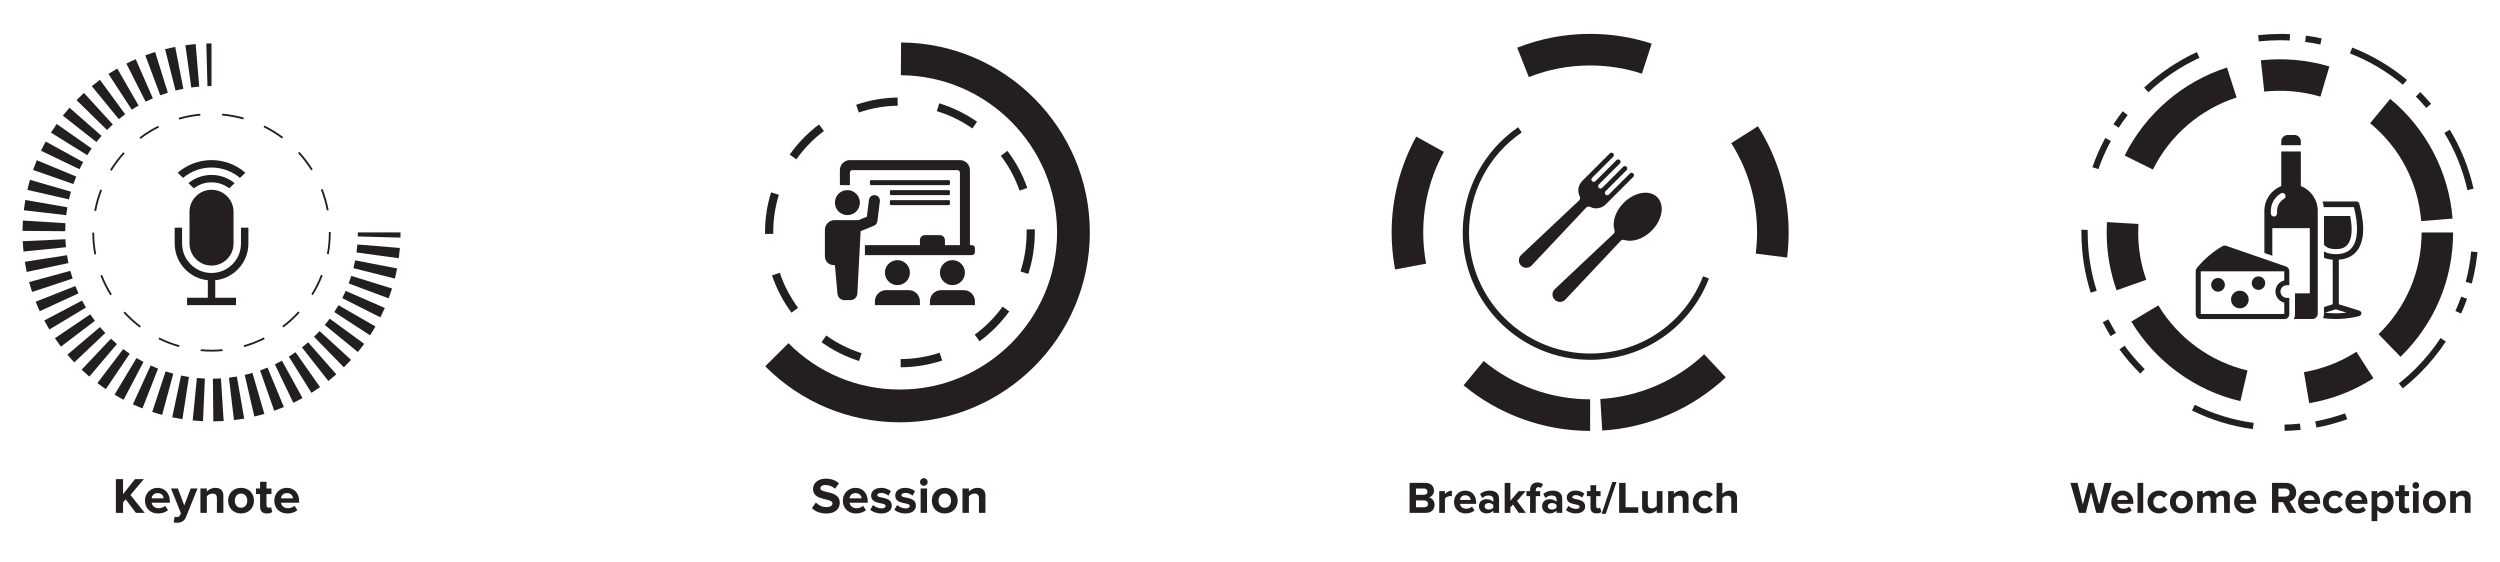
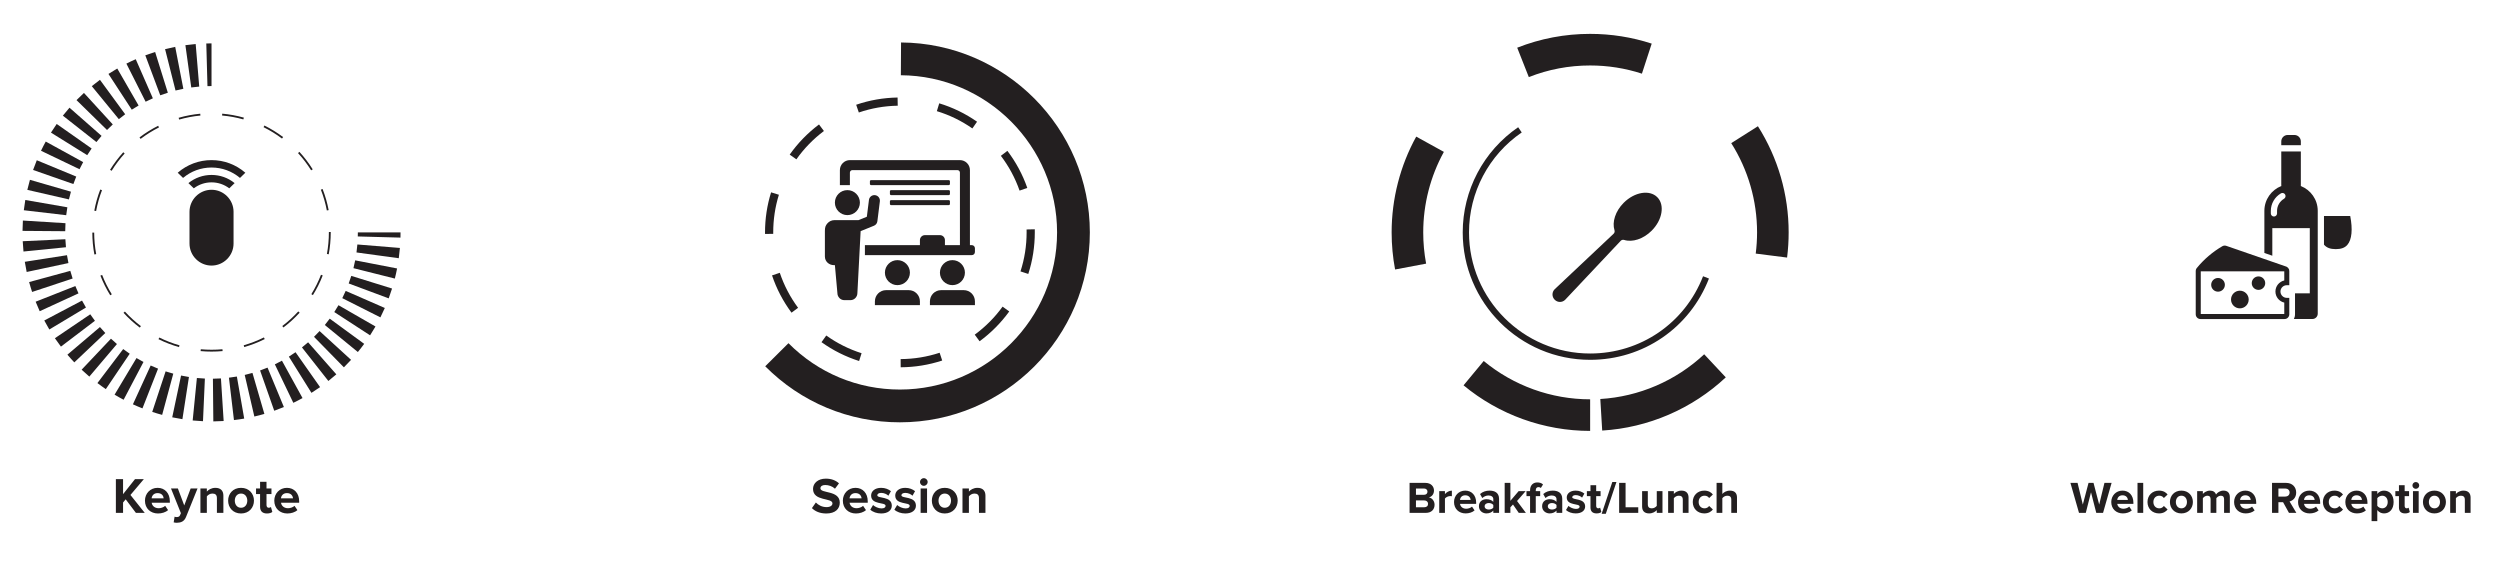
<svg xmlns="http://www.w3.org/2000/svg" version="1.1" id="Layer_1" x="0px" y="0px" width="890px" height="200px" viewBox="0 0 890 200" enable-background="new 0 0 890 200" xml:space="preserve">
  <g>
    <g>
      <g id="glass_1_">
-         <path fill="#231F20" d="M839.918,110.592l-7.297-2.27V92.451c2.652-0.201,4.74-1.155,6.207-2.839     c2.814-3.229,3.22-9.017,1.172-16.739l-0.008-0.029c-0.026-0.101-0.053-0.2-0.064-0.249c-0.074-0.498-0.535-0.871-1.078-0.871     h-12.002c0.196,0.658,0.336,1.333,0.413,2.021h10.729c1.739,6.79,1.438,11.968-0.853,14.595c-1.25,1.435-3.084,2.133-5.604,2.133     c-1.702,0-3.09-0.32-4.197-0.97v2.269c0.928,0.364,1.967,0.592,3.11,0.679v15.872l-3.11,0.967v2.376     c0,0.564-0.116,1.105-0.323,1.598c1.29,0.17,2.833,0.303,4.521,0.303c4.569,0,7.987-0.943,8.362-1.051     c0.45-0.132,0.758-0.515,0.762-0.953C840.665,111.121,840.367,110.732,839.918,110.592z M831.534,111.545     c-1.263,0-2.552-0.078-3.843-0.236l3.843-1.194l3.841,1.194C834.084,111.467,832.797,111.545,831.534,111.545z" />
        <path fill="#231F20" d="M836.679,76.896h-9.343v5.408v4.778c0.023,0.029,0.049,0.061,0.073,0.09     c0.901,1.035,2.213,1.518,4.124,1.518c1.913,0,3.223-0.482,4.125-1.518C837.258,85.337,837.607,81.657,836.679,76.896z" />
      </g>
      <g>
        <path fill="#231F20" d="M819.1,50.348c0-1.268-1.026-2.296-2.296-2.296h-2.374c-1.269,0-2.298,1.028-2.298,2.296v1.345h6.968     V50.348z" />
      </g>
      <path fill="#231F20" d="M819.08,66.225c0.012-0.097,0.02-0.195,0.02-0.295V53.912h-6.968V65.93c0,0.1,0.009,0.198,0.021,0.295    c-3.534,1.384-6.037,4.821-6.037,8.846v6.028v8.96l2.829,0.979v-9.142v-0.683h13.342v23.212h-5.262v7.466    c0,0.602-0.148,1.17-0.402,1.674h6.594c1.049,0,1.899-0.851,1.899-1.899V96.246V82.305v-7.233    C825.116,71.046,822.613,67.609,819.08,66.225z M813.107,70.766c-1.527,0.895-2.476,2.543-2.476,4.305v0.904    c0,0.613-0.497,1.11-1.108,1.11c-0.613,0-1.109-0.497-1.109-1.11v-0.904c0-2.545,1.368-4.929,3.572-6.22    c0.176-0.103,0.369-0.152,0.559-0.152c0.381,0,0.752,0.197,0.959,0.549C813.812,69.777,813.635,70.457,813.107,70.766z" />
      <g id="CHEESE_1_">
        <path fill="#231F20" d="M814.916,95.986c-0.001-0.002-0.002-0.004-0.002-0.005c-0.016-0.051-0.035-0.102-0.055-0.151h-0.002     c-0.146-0.347-0.405-0.641-0.748-0.825c-0.004-0.003-0.011-0.006-0.017-0.008c-0.039-0.021-0.079-0.041-0.12-0.058     c-0.019-0.009-0.035-0.015-0.056-0.022c-0.021-0.008-0.041-0.018-0.063-0.025l-21.302-7.373     c-0.461-0.159-0.981-0.108-1.401,0.137c-3.477,2.028-6.533,4.64-9.088,7.762c-0.031,0.038-0.06,0.078-0.086,0.118     c-0.007,0.008-0.013,0.017-0.019,0.025c-0.021,0.031-0.04,0.063-0.06,0.097c-0.008,0.015-0.016,0.03-0.022,0.044     c-0.016,0.028-0.029,0.057-0.043,0.086c-0.017,0.036-0.031,0.074-0.045,0.113c-0.006,0.014-0.013,0.03-0.019,0.045     c-0.01,0.031-0.02,0.062-0.027,0.092c-0.003,0.011-0.005,0.021-0.008,0.032c-0.025,0.1-0.043,0.203-0.05,0.309     c-0.001,0.014-0.001,0.029-0.001,0.043c-0.002,0.022-0.004,0.042-0.004,0.064v15.405c0,0.932,0.758,1.688,1.688,1.688h29.933     c0.932,0,1.688-0.757,1.688-1.688v-5.854h-0.896c-1.241,0-2.251-1.01-2.251-2.252c0-1.24,1.01-2.251,2.251-2.251h0.896v-5.049     c0-0.002,0-0.004,0-0.007C814.991,96.309,814.964,96.143,814.916,95.986z M813.201,99.844c-1.801,0.409-3.147,2.021-3.147,3.941     c0,1.922,1.348,3.535,3.147,3.941v4.061h-29.729V98.174v-1.586h29.729v1.586V99.844z" />
        <circle fill="#231F20" cx="789.618" cy="101.397" r="2.439" />
        <circle fill="#231F20" cx="797.391" cy="106.629" r="3.146" />
        <circle fill="#231F20" cx="804.02" cy="100.8" r="2.398" />
      </g>
    </g>
    <g>
-       <path fill="#231F20" d="M822.079,143.537l-1.885-11.066c6.683-1.135,12.973-3.572,18.683-7.242l6.069,9.435    C837.956,139.16,830.265,142.145,822.079,143.537z M797.578,142.809c-16.094-3.752-30.252-14.074-38.832-28.317l9.621-5.785    c7.024,11.664,18.595,20.11,31.753,23.181L797.578,142.809z M854.588,127.014l-7.822-8.053    c9.883-9.588,15.318-22.446,15.318-36.203h11.221C873.305,99.573,866.652,115.291,854.588,127.014z M753.498,103.346    c-2.332-6.601-3.518-13.526-3.518-20.587c0-1.238,0.032-2.465,0.108-3.687l11.199,0.657c-0.054,1.002-0.088,2.011-0.088,3.029    c0,5.779,0.965,11.444,2.883,16.842L753.498,103.346z M861.941,78.704c-1.097-13.695-7.551-26.071-18.179-34.849l7.145-8.656    c12.811,10.579,20.905,26.111,22.21,42.617L861.941,78.704z M766.439,60.362l-10.06-4.986    c7.386-14.868,20.665-26.297,36.433-31.348l3.418,10.683C783.335,38.847,772.477,48.193,766.439,60.362z M826.066,34.404    c-6.433-1.917-13.356-2.509-19.996-1.791l-1.205-11.154c8.064-0.866,16.545-0.148,24.401,2.197L826.066,34.404z" />
-       <path fill="#231F20" d="M813.334,153.404l-0.043-2.246c1.809-0.039,3.661-0.16,5.492-0.35l0.238,2.233    C817.127,153.24,815.211,153.359,813.334,153.404z M802.006,152.77c-7.539-1.03-14.826-3.26-21.65-6.625l0.984-2.016    c6.618,3.26,13.664,5.418,20.973,6.416L802.006,152.77z M824.643,152.221l-0.416-2.201c3.595-0.67,7.166-1.633,10.617-2.877    l0.769,2.115C832.039,150.539,828.347,151.537,824.643,152.221z M855.4,138.262l-1.402-1.754c2.104-1.664,4.13-3.473,6.037-5.369    c3.287-3.291,6.256-6.918,8.809-10.787l1.875,1.238c-2.642,3.994-5.697,7.742-9.104,11.139    C859.65,134.684,857.559,136.547,855.4,138.262z M761.945,132.992l-0.229-0.221c-2.652-2.65-5.054-5.451-7.188-8.377l1.817-1.324    c2.07,2.832,4.394,5.549,6.902,8.068l0.272,0.264L761.945,132.992z M751.361,119.668c-0.986-1.617-1.918-3.289-2.771-4.959    l1.994-1.018c0.832,1.619,1.73,3.235,2.684,4.803L751.361,119.668z M876.164,111.637l-2.038-0.922    c0.723-1.621,1.413-3.342,2.048-5.105l2.104,0.757C877.632,108.184,876.92,109.959,876.164,111.637z M744.284,104.195    c-2.191-6.929-3.298-14.146-3.298-21.443c0-0.322,0-0.652,0.011-0.975l2.233,0.076c-0.011,0.302-0.011,0.597-0.011,0.898    c0,7.067,1.085,14.052,3.21,20.763L744.284,104.195z M879.967,100.93l-2.171-0.58c0.942-3.513,1.589-7.149,1.95-10.815l2.236,0.22    C881.609,93.541,880.931,97.298,879.967,100.93z M878.398,67.665c-1.621-7.21-4.384-14.047-8.195-20.331l1.929-1.161    c3.935,6.486,6.782,13.554,8.458,21L878.398,67.665z M747.021,60.236l-2.123-0.734c1.245-3.594,2.791-7.083,4.59-10.388    l1.972,1.074C749.718,53.382,748.229,56.762,747.021,60.236z M754.266,45.454l-1.885-1.227c1.063-1.638,2.148-3.15,3.298-4.635    l1.774,1.381C756.336,42.403,755.295,43.872,754.266,45.454z M863.76,38.409c-1.127-1.325-2.389-2.685-3.736-4.038l1.601-1.588    c1.381,1.396,2.685,2.805,3.846,4.18L863.76,38.409z M764.84,32.832l-1.535-1.632c5.566-5.221,11.892-9.479,18.771-12.656    l0.939,2.038C776.346,23.656,770.23,27.781,764.84,32.832z M855.433,30.168c-5.663-4.722-12.019-8.475-18.855-11.148l0.811-2.093    c7.077,2.761,13.631,6.641,19.492,11.521L855.433,30.168z M826.034,15.859c-1.785-0.384-3.604-0.701-5.412-0.937l0.284-2.225    c1.873,0.247,3.76,0.57,5.609,0.97L826.034,15.859z M804.143,14.742l-0.239-2.236c2.508-0.273,5.062-0.415,7.593-0.415    c1.215-0.088,2.497,0.033,3.757,0.093l-0.108,2.246c-1.217-0.065-2.574-0.114-3.647-0.094    C809.053,14.335,806.576,14.473,804.143,14.742z" />
-     </g>
+       </g>
  </g>
  <g>
    <g>
      <path fill="#231F20" d="M75.304,67.558L75.304,67.558c-4.312,0-7.841,3.528-7.841,7.841v11.307c0,4.312,3.529,7.841,7.841,7.841    l0,0c4.312,0,7.841-3.529,7.841-7.841V75.399C83.145,71.086,79.616,67.558,75.304,67.558z" />
-       <path fill="#231F20" d="M85.785,81.052v5.654c0,2.791-1.093,5.42-3.076,7.404s-4.613,3.076-7.404,3.076s-5.421-1.092-7.404-3.076    s-3.076-4.613-3.076-7.404v-5.654h-2.64v5.654c0,3.496,1.367,6.788,3.85,9.271c2.167,2.167,4.952,3.484,7.95,3.784v6.231h-7.392    v2.64h7.392h2.641h7.392v-2.64h-7.392v-6.231c2.998-0.299,5.783-1.616,7.95-3.784c2.482-2.483,3.85-5.775,3.85-9.271v-5.654    H85.785z" />
      <path fill="#231F20" d="M75.304,62.278c-3.026,0-5.9,1.025-8.228,2.911l1.912,1.855c1.812-1.379,4.009-2.125,6.314-2.125    c2.306,0,4.503,0.747,6.315,2.125l1.912-1.855C81.204,63.303,78.331,62.278,75.304,62.278z" />
      <path fill="#231F20" d="M75.304,59.638c3.746,0,7.296,1.306,10.134,3.702l1.903-1.846c-3.347-2.908-7.572-4.496-12.037-4.496    c-4.465,0-8.69,1.588-12.037,4.496l1.903,1.846C68.008,60.944,71.558,59.638,75.304,59.638z" />
    </g>
    <g>
      <g>
        <path fill="#231F20" d="M75.304,125.17c-1.293,0-2.597-0.059-3.879-0.18l0.057-0.656c2.55,0.229,5.173,0.229,7.707-0.004     l0.063,0.656C77.948,125.107,76.623,125.17,75.304,125.17z M63.727,123.568c-2.508-0.709-4.969-1.658-7.306-2.82l0.292-0.59     c2.305,1.141,4.725,2.08,7.191,2.779L63.727,123.568z M86.943,123.553l-0.177-0.637c2.467-0.703,4.886-1.643,7.181-2.789     l0.297,0.59C91.908,121.885,89.451,122.838,86.943,123.553z M49.768,116.627c-2.085-1.57-4.031-3.342-5.793-5.266l0.49-0.449     c1.732,1.893,3.65,3.639,5.7,5.188L49.768,116.627z M100.893,116.584l-0.397-0.525c2.044-1.549,3.958-3.295,5.689-5.192     l0.491,0.442C104.918,113.238,102.973,115.016,100.893,116.584z M39.244,105.119c-1.376-2.217-2.555-4.574-3.499-7l0.616-0.239     c0.928,2.389,2.085,4.709,3.446,6.89L39.244,105.119z M111.395,105.061l-0.558-0.344c1.351-2.186,2.508-4.505,3.437-6.899     l0.615,0.239C113.95,100.489,112.771,102.844,111.395,105.061z M33.597,90.59c-0.48-2.55-0.725-5.172-0.73-7.791h0.662     c0.006,2.577,0.245,5.158,0.714,7.671L33.597,90.59z M117.026,90.529l-0.647-0.121c0.465-2.519,0.699-5.1,0.699-7.676v-0.136     h0.663v0.136C117.741,85.35,117.501,87.973,117.026,90.529z M34.217,75.125l-0.647-0.121c0.47-2.565,1.189-5.1,2.123-7.534     l0.621,0.239C35.391,70.102,34.686,72.594,34.217,75.125z M116.354,74.926c-0.479-2.52-1.194-5.012-2.127-7.405l0.615-0.24     c0.949,2.43,1.674,4.959,2.159,7.524L116.354,74.926z M39.74,60.804l-0.563-0.35c1.371-2.217,2.957-4.317,4.709-6.252     l0.491,0.442C42.649,56.549,41.09,58.619,39.74,60.804z M110.764,60.636c-1.356-2.174-2.925-4.238-4.667-6.132l0.49-0.447     c1.763,1.923,3.358,4.02,4.741,6.23L110.764,60.636z M50.06,49.441l-0.396-0.526c2.075-1.58,4.312-2.973,6.643-4.141l0.292,0.59     C54.31,46.515,52.109,47.887,50.06,49.441z M100.392,49.327c-2.054-1.549-4.266-2.91-6.561-4.047l0.292-0.595     c2.337,1.158,4.574,2.539,6.665,4.109L100.392,49.327z M63.779,42.568l-0.183-0.636c2.503-0.72,5.09-1.204,7.692-1.45     l0.063,0.657C68.791,41.379,66.246,41.859,63.779,42.568z M86.635,42.51c-2.467-0.693-5.017-1.162-7.577-1.387l0.057-0.662     c2.602,0.234,5.194,0.709,7.702,1.413L86.635,42.51z" />
      </g>
      <g>
        <g>
          <path fill="#231F20" d="M142.568,84.588l-15.196-0.412c0.016-0.48,0.021-0.96,0.021-1.444h15.196      C142.589,83.353,142.583,83.973,142.568,84.588z" />
        </g>
        <g>
          <path fill="#231F20" d="M75.945,150.018l-0.146-15.197c0.954-0.01,1.914-0.047,2.857-0.104l0.965,15.164      C78.407,149.959,77.171,150.002,75.945,150.018z M72.264,149.949c-1.22-0.053-2.461-0.141-3.671-0.26l1.501-15.123      c0.939,0.094,1.898,0.16,2.847,0.203L72.264,149.949z M83.288,149.547l-1.784-15.09c0.939-0.109,1.888-0.252,2.821-0.412      l2.613,14.971C85.733,149.225,84.508,149.406,83.288,149.547z M64.937,149.225c-1.205-0.188-2.425-0.412-3.624-0.662      l3.144-14.873c0.928,0.199,1.873,0.371,2.806,0.517L64.937,149.225z M90.546,148.279l-3.426-14.803      c0.917-0.215,1.846-0.455,2.753-0.722l4.245,14.599C92.94,147.691,91.741,148.01,90.546,148.279z M57.725,147.697      c-1.179-0.318-2.368-0.674-3.53-1.062l4.761-14.428c0.902,0.297,1.82,0.567,2.733,0.813L57.725,147.697z M97.628,146.227      l-5.037-14.34c0.886-0.313,1.783-0.658,2.654-1.018l5.819,14.037C99.938,145.375,98.78,145.818,97.628,146.227z M50.716,145.381      c-1.137-0.443-2.279-0.934-3.4-1.445l6.326-13.817c0.865,0.396,1.752,0.771,2.628,1.121L50.716,145.381z M104.423,143.404      l-6.576-13.699c0.851-0.406,1.7-0.844,2.524-1.303l7.332,13.312C106.628,142.309,105.528,142.873,104.423,143.404z       M44.005,142.309c-1.085-0.572-2.169-1.178-3.217-1.809l7.806-13.037c0.813,0.484,1.648,0.955,2.487,1.398L44.005,142.309z       M110.874,139.854l-8.041-12.891c0.803-0.5,1.601-1.033,2.377-1.574l8.734,12.432      C112.943,138.523,111.911,139.207,110.874,139.854z M37.674,138.523c-1.006-0.685-2.018-1.402-2.993-2.148l9.178-12.113      c0.761,0.578,1.543,1.137,2.32,1.664L37.674,138.523z M116.896,135.625l-9.397-11.943c0.745-0.584,1.48-1.199,2.189-1.824      l10.044,11.41C118.815,134.076,117.861,134.867,116.896,135.625z M31.803,134.07c-0.933-0.793-1.855-1.621-2.743-2.461      l10.444-11.039c0.689,0.65,1.403,1.293,2.128,1.908L31.803,134.07z M122.424,130.764l-10.638-10.852      c0.672-0.656,1.34-1.35,1.981-2.055l11.216,10.252C124.155,129.018,123.295,129.908,122.424,130.764z M26.458,129.006      c-0.845-0.885-1.668-1.809-2.461-2.736l11.582-9.84c0.615,0.719,1.257,1.434,1.909,2.121L26.458,129.006z M127.398,125.32      l-11.765-9.621c0.605-0.736,1.195-1.496,1.748-2.258l12.27,8.969C128.937,123.391,128.175,124.371,127.398,125.32z       M21.692,123.396c-0.736-0.972-1.461-1.978-2.149-2.988l12.588-8.521c0.532,0.783,1.09,1.564,1.664,2.316L21.692,123.396z       M131.748,119.375l-12.745-8.285c0.521-0.793,1.022-1.617,1.497-2.436l13.172,7.576      C133.062,117.289,132.415,118.348,131.748,119.375z M17.562,117.299c-0.626-1.047-1.231-2.127-1.804-3.205l13.443-7.092      c0.443,0.834,0.913,1.668,1.397,2.48L17.562,117.299z M135.419,112.982l-13.568-6.842c0.427-0.851,0.833-1.716,1.215-2.582      l13.928,6.082C136.503,110.76,135.972,111.887,135.419,112.982z M14.13,110.793c-0.511-1.117-0.996-2.254-1.444-3.385      l14.137-5.58c0.349,0.877,0.725,1.758,1.116,2.617L14.13,110.793z M138.375,106.219l-14.241-5.308      c0.333-0.887,0.641-1.794,0.923-2.701l14.513,4.509C139.205,103.893,138.803,105.072,138.375,106.219z M11.429,103.936      c-0.386-1.158-0.74-2.342-1.063-3.525l14.663-3.988c0.25,0.912,0.527,1.834,0.825,2.731L11.429,103.936z M140.565,99.168      l-14.737-3.702c0.229-0.913,0.438-1.852,0.615-2.785l14.92,2.89C141.134,96.775,140.863,97.986,140.565,99.168z M9.495,96.822      c-0.256-1.193-0.479-2.414-0.668-3.624l15.019-2.346c0.146,0.933,0.318,1.876,0.516,2.8L9.495,96.822z M141.963,91.93      l-15.054-2.06c0.13-0.943,0.234-1.897,0.313-2.837l15.144,1.236C142.266,89.486,142.13,90.716,141.963,91.93z M8.357,89.542      c-0.12-1.21-0.213-2.446-0.266-3.667l15.18-0.709c0.042,0.955,0.115,1.914,0.208,2.854L8.357,89.542z M23.219,82.31l-15.2-0.116      c0.01-1.225,0.052-2.461,0.13-3.68l15.164,0.943C23.255,80.402,23.225,81.361,23.219,82.31z M23.569,76.615L8.478,74.847      c0.141-1.22,0.318-2.446,0.527-3.65l14.971,2.597C23.819,74.716,23.678,75.666,23.569,76.615z M24.539,70.993l-14.81-3.404      c0.276-1.199,0.589-2.404,0.928-3.571l14.601,4.223C24.992,69.142,24.752,70.071,24.539,70.993z M26.124,65.523l-14.346-5.017      c0.407-1.162,0.851-2.325,1.32-3.457l14.042,5.809C26.776,63.73,26.437,64.626,26.124,65.523z M28.304,60.246L14.6,53.675      c0.526-1.105,1.095-2.211,1.684-3.285l13.324,7.321C29.148,58.536,28.71,59.391,28.304,60.246z M31.052,55.24l-12.906-8.03      c0.646-1.032,1.334-2.07,2.039-3.077l12.437,8.729C32.079,53.639,31.547,54.437,31.052,55.24z M34.327,50.568L22.38,41.175      c0.756-0.964,1.554-1.918,2.357-2.837l11.415,10.034C35.531,49.081,34.916,49.822,34.327,50.568z M38.097,46.276L27.24,35.643      c0.854-0.87,1.747-1.731,2.649-2.56l10.262,11.211C39.448,44.936,38.759,45.603,38.097,46.276z M42.305,42.422l-9.631-11.754      c0.944-0.771,1.919-1.527,2.91-2.253l8.979,12.26C43.796,41.239,43.035,41.828,42.305,42.422z M46.91,39.053l-8.302-12.734      c1.027-0.661,2.081-1.309,3.139-1.924l7.593,13.167C48.516,38.038,47.697,38.537,46.91,39.053z M51.842,36.211l-6.851-13.563      c1.089-0.553,2.21-1.079,3.332-1.569l6.096,13.918C53.553,35.376,52.688,35.785,51.842,36.211z M57.052,33.928l-5.324-14.236      c1.147-0.429,2.326-0.83,3.494-1.194l4.526,14.507C58.852,33.281,57.944,33.594,57.052,33.928z M62.491,32.228l-3.723-14.732      c1.189-0.302,2.399-0.573,3.604-0.808l2.899,14.919C64.348,31.785,63.409,31.993,62.491,32.228z M68.087,31.137l-2.086-15.054      c1.209-0.167,2.44-0.303,3.661-0.407l1.262,15.148C69.975,30.904,69.02,31.007,68.087,31.137z" />
        </g>
        <g>
          <path fill="#231F20" d="M73.859,30.664l-0.417-15.191c0.615-0.021,1.241-0.025,1.861-0.025v15.195      C74.819,30.642,74.339,30.647,73.859,30.664z" />
        </g>
      </g>
    </g>
  </g>
  <g>
    <path fill="#231F20" d="M307.906,90.827v-3.561h19.585v-1.78c0-0.984,0.796-1.78,1.78-1.78h5.341c0.983,0,1.781,0.796,1.781,1.78   v1.78h5.341V61.45c0-0.492-0.396-0.891-0.89-0.891h-37.39c-0.491,0-0.891,0.398-0.891,0.891v4.451h-3.561v-5.342   c0-1.966,1.596-3.561,3.561-3.561h39.17c1.968,0,3.561,1.594,3.561,3.561v26.707h0.668c0.615,0,1.112,0.499,1.112,1.113v1.335   c0,0.614-0.498,1.113-1.112,1.113H307.906z M338.173,64.538c0-0.231-0.188-0.417-0.417-0.417h-27.653   c-0.229,0-0.417,0.186-0.417,0.417v0.946c0,0.231,0.188,0.417,0.417,0.417h27.653c0.229,0,0.417-0.187,0.417-0.417V64.538   L338.173,64.538z M338.173,68.098c0-0.231-0.188-0.417-0.417-0.417h-20.531c-0.229,0-0.417,0.186-0.417,0.417v0.946   c0,0.231,0.188,0.417,0.417,0.417h20.531c0.229,0,0.417-0.186,0.417-0.417V68.098z M337.756,71.242h-20.531   c-0.229,0-0.417,0.186-0.417,0.417v0.945c0,0.231,0.188,0.418,0.417,0.418h20.531c0.229,0,0.417-0.187,0.417-0.418V71.66   C338.173,71.428,337.986,71.242,337.756,71.242z M319.479,101.51c2.458,0,4.451-1.993,4.451-4.451c0-2.457-1.993-4.451-4.451-4.451   s-4.451,1.994-4.451,4.451C315.027,99.517,317.02,101.51,319.479,101.51z M339.063,101.51c2.458,0,4.452-1.993,4.452-4.451   c0-2.457-1.993-4.451-4.452-4.451s-4.451,1.994-4.451,4.451C334.612,99.517,336.605,101.51,339.063,101.51z M323.512,103.291   h-8.068c-2.198,0-3.978,1.779-3.978,3.979v1.362h16.024v-1.362C327.491,105.07,325.71,103.291,323.512,103.291z M343.097,103.291   h-8.066c-2.198,0-3.979,1.779-3.979,3.979v1.362h16.024v-1.362C347.076,105.07,345.295,103.291,343.097,103.291z M301.673,76.583   c2.459,0,4.451-1.993,4.451-4.451c0-2.457-1.992-4.451-4.451-4.451c-2.458,0-4.451,1.994-4.451,4.451   C297.223,74.591,299.215,76.583,301.673,76.583z M312.343,78.783l0.89-7.118c0.132-1.074-0.629-2.052-1.7-2.188   c-1.085-0.139-2.056,0.628-2.188,1.701l-0.748,5.981l-2.963,1.205h-7.995h-0.578c-0.963,0-1.881,0.428-2.524,1.172   c-0.64,0.746-0.876,1.372-0.876,2.643c0,1.273,0,9.118,0,9.118c0,1.818,1.488,3.091,3.206,3.091h0.355l0.89,9.918   c0,1.403,1.103,2.545,2.462,2.545h2.198c1.359,0,2.462-1.142,2.462-2.545l1.151-22.021l4.75-1.932   C311.793,80.089,312.255,79.487,312.343,78.783z" />
    <g>
      <g>
        <path fill="#231F20" d="M320.645,130.752l-0.016-2.916c4.74-0.025,9.413-0.787,13.881-2.258l0.913,2.77     C330.662,129.917,325.693,130.725,320.645,130.752z M305.84,128.52c-4.787-1.518-9.292-3.774-13.386-6.705l1.695-2.373     c3.848,2.752,8.077,4.869,12.572,6.3L305.84,128.52z M348.731,121.49l-1.726-2.352c3.807-2.791,7.145-6.148,9.918-9.978     l2.368,1.711C356.334,114.951,352.784,118.523,348.731,121.49z M281.78,111.316c-3.004-4.053-5.34-8.521-6.937-13.271     l2.764-0.928c1.501,4.463,3.692,8.656,6.513,12.463L281.78,111.316z M366.07,97.523l-2.774-0.902     c1.444-4.464,2.179-9.137,2.179-13.887l-0.01-1.043l2.915-0.068l0.01,1.111C368.39,87.788,367.608,92.768,366.07,97.523z      M272.352,83.293l-0.005-0.559c0-4.86,0.725-9.657,2.158-14.262l2.78,0.861c-1.34,4.328-2.018,8.833-2.018,13.401v0.511     L272.352,83.293z M362.967,67.857c-1.554-4.449-3.796-8.615-6.659-12.386l2.321-1.768c3.05,4.016,5.434,8.454,7.085,13.194     L362.967,67.857z M283.511,56.724l-2.378-1.68c2.905-4.108,6.415-7.723,10.435-10.737l1.747,2.331     C289.539,49.475,286.239,52.865,283.511,56.724z M346.166,45.725c-3.88-2.71-8.135-4.781-12.646-6.153l0.85-2.789     c4.803,1.46,9.334,3.667,13.464,6.549L346.166,45.725z M305.742,40.052l-0.944-2.759c4.734-1.627,9.699-2.492,14.742-2.575     l0.052,2.915C314.852,37.711,310.189,38.525,305.742,40.052z" />
      </g>
      <g>
        <path fill="#231F20" d="M320.374,150.344c-18.137,0-35.167-7.082-47.955-19.947l8.271-8.223     c10.581,10.648,24.676,16.504,39.684,16.504c30.85,0,55.943-25.093,55.943-55.943c0-30.672-24.947-55.771-55.614-55.948     l0.068-11.666c37.06,0.22,67.212,30.548,67.212,67.614C387.983,120.014,357.654,150.344,320.374,150.344z" />
      </g>
    </g>
  </g>
  <g>
    <g>
-       <path fill="#231F20" d="M581.453,61.771l-0.012-0.012c-0.33-0.33-0.865-0.33-1.195,0l-7.509,7.509    c-0.322,0.322-0.847,0.322-1.167,0l-0.013-0.012c-0.321-0.322-0.321-0.845,0-1.167l7.509-7.509c0.33-0.33,0.33-0.865,0-1.194    l-0.013-0.013c-0.329-0.329-0.864-0.33-1.193,0l-7.509,7.509c-0.322,0.322-0.846,0.323-1.169,0l-0.012-0.011    c-0.322-0.322-0.322-0.846,0-1.168l7.51-7.51c0.329-0.329,0.33-0.863,0-1.193l-0.013-0.013c-0.33-0.33-0.864-0.33-1.194,0    l-7.509,7.509c-0.322,0.322-0.846,0.322-1.167,0l-0.013-0.012c-0.321-0.322-0.321-0.845,0.001-1.167l7.509-7.509    c0.33-0.33,0.329-0.865-0.001-1.195l-0.012-0.012c-0.33-0.33-0.864-0.33-1.194,0l-8.093,8.093l-1.681,1.68l-0.032,0.034    c-1.5,1.499-1.795,3.746-0.888,5.54c0.242,0.478,0.131,1.06-0.258,1.427l-20.654,19.453c-1.022,1.023-1.023,2.682,0,3.705    l0.037,0.038c1.022,1.022,2.683,1.022,3.705-0.001l19.453-20.654c0.367-0.39,0.949-0.499,1.428-0.258    c1.793,0.908,4.041,0.612,5.539-0.887l0.033-0.033l1.68-1.68l8.095-8.094C581.782,62.636,581.783,62.101,581.453,61.771z" />
      <path fill="#231F20" d="M587.988,82.131c3.847-3.847,4.74-9.189,1.994-11.936c-2.745-2.745-8.088-1.853-11.937,1.994    c-2.994,2.996-4.199,6.899-3.288,9.777c0.143,0.445,0.016,0.935-0.326,1.256l-20.979,19.758c-1.022,1.023-1.022,2.683,0.001,3.705    l0.037,0.037c1.021,1.023,2.683,1.023,3.705,0l19.76-20.978c0.32-0.342,0.81-0.469,1.257-0.326    C581.09,86.331,584.993,85.126,587.988,82.131z" />
    </g>
    <g>
      <g>
        <path fill="#231F20" d="M566.088,128.098c-25.016,0-45.361-20.348-45.361-45.363c0-14.971,7.377-28.967,19.736-37.441     l1.273,1.856c-11.75,8.056-18.765,21.359-18.765,35.585c0,23.773,19.343,43.115,43.115,43.115     c17.937,0,33.713-10.795,40.205-27.507l2.099,0.819C601.559,116.74,584.955,128.098,566.088,128.098z" />
      </g>
      <g>
        <path fill="#231F20" d="M566.088,153.404c-16.426,0-32.43-5.762-45.064-16.229l7.177-8.661     c10.623,8.799,24.076,13.643,37.889,13.643L566.088,153.404L566.088,153.404z M570.385,153.279l-0.674-11.232     c13.758-0.824,26.895-6.477,36.979-15.922l7.688,8.215C602.377,145.566,586.756,152.293,570.385,153.279z M496.65,95.939     c-0.814-4.319-1.23-8.761-1.23-13.205c0-11.926,3.025-23.717,8.756-34.099l9.844,5.434c-4.809,8.724-7.352,18.632-7.352,28.665     c0,3.739,0.348,7.483,1.031,11.119L496.65,95.939z M636.201,91.693l-11.162-1.418c0.314-2.477,0.477-5.017,0.477-7.541     c0-11.3-3.182-22.283-9.194-31.773l9.498-6.023c7.157,11.295,10.942,24.363,10.942,37.796     C636.762,85.733,636.574,88.747,636.201,91.693z M544.26,27.448l-4.135-10.466c8.27-3.265,17.004-4.923,25.963-4.923     c7.488,0,14.863,1.168,21.918,3.468l-3.484,10.695c-5.928-1.935-12.129-2.915-18.434-2.915     C558.549,23.308,551.205,24.7,544.26,27.448z" />
      </g>
    </g>
  </g>
  <path fill="#231F20" d="M48.383,182.583l-3.637-4.825l-0.937,1.134v3.691h-2.557v-12.01h2.557v5.348l4.249-5.348h3.151l-4.771,5.636  l5.095,6.374H48.383z M51.603,178.226c0-2.521,1.873-4.556,4.501-4.556c2.611,0,4.357,1.945,4.357,4.771v0.54h-6.464  c0.162,1.062,1.026,1.945,2.503,1.945c0.738,0,1.747-0.307,2.305-0.847l1.026,1.513c-0.864,0.792-2.233,1.206-3.583,1.206  C53.601,182.799,51.603,181.017,51.603,178.226z M56.104,175.543c-1.422,0-2.035,0.99-2.125,1.854h4.285  C58.192,176.569,57.616,175.543,56.104,175.543z M62.151,183.934c0.198,0.09,0.504,0.144,0.72,0.144c0.594,0,0.99-0.162,1.206-0.63  l0.324-0.756l-3.529-8.805h2.449l2.269,6.05l2.287-6.05h2.449l-4.087,10.119c-0.648,1.638-1.801,2.07-3.295,2.106  c-0.252,0-0.846-0.055-1.116-0.145L62.151,183.934z M77.218,182.583v-5.258c0-1.206-0.63-1.62-1.603-1.62  c-0.9,0-1.584,0.504-1.98,1.008v5.87h-2.287v-8.696h2.287v1.116c0.558-0.648,1.639-1.333,3.043-1.333  c1.927,0,2.845,1.081,2.845,2.773v6.14H77.218z M81.212,178.226c0-2.467,1.729-4.556,4.591-4.556c2.881,0,4.609,2.089,4.609,4.556  s-1.729,4.573-4.609,4.573C82.94,182.799,81.212,180.692,81.212,178.226z M88.036,178.226c0-1.351-0.792-2.521-2.233-2.521  c-1.422,0-2.214,1.17-2.214,2.521c0,1.368,0.792,2.539,2.214,2.539C87.244,180.765,88.036,179.594,88.036,178.226z M92.588,180.404  v-4.52h-1.44v-1.998h1.44v-2.377h2.287v2.377h1.765v1.998h-1.765v3.907c0,0.559,0.288,0.973,0.792,0.973  c0.342,0,0.667-0.126,0.792-0.271l0.486,1.747c-0.342,0.306-0.955,0.558-1.909,0.558C93.435,182.799,92.588,181.971,92.588,180.404z   M97.646,178.226c0-2.521,1.873-4.556,4.501-4.556c2.611,0,4.357,1.945,4.357,4.771v0.54h-6.464  c0.162,1.062,1.026,1.945,2.503,1.945c0.738,0,1.747-0.307,2.305-0.847l1.026,1.513c-0.864,0.792-2.233,1.206-3.583,1.206  C99.645,182.799,97.646,181.017,97.646,178.226z M102.147,175.543c-1.422,0-2.035,0.99-2.125,1.854h4.286  C104.236,176.569,103.66,175.543,102.147,175.543z M289.042,180.891l1.404-1.999c0.846,0.883,2.161,1.639,3.817,1.639  c1.422,0,2.089-0.63,2.089-1.332c0-2.089-6.914-0.631-6.914-5.149c0-1.999,1.729-3.655,4.555-3.655c1.909,0,3.493,0.576,4.682,1.674  l-1.423,1.909c-0.972-0.9-2.269-1.314-3.493-1.314c-1.081,0-1.693,0.468-1.693,1.188c0,1.891,6.896,0.612,6.896,5.096  c0,2.196-1.584,3.853-4.808,3.853C291.832,182.799,290.176,182.024,289.042,180.891z M300.057,178.226  c0-2.521,1.873-4.556,4.501-4.556c2.611,0,4.357,1.945,4.357,4.771v0.54h-6.464c0.162,1.062,1.026,1.945,2.503,1.945  c0.738,0,1.747-0.307,2.305-0.847l1.026,1.513c-0.864,0.792-2.233,1.206-3.583,1.206  C302.056,182.799,300.057,181.017,300.057,178.226z M304.559,175.543c-1.422,0-2.035,0.99-2.125,1.854h4.285  C306.647,176.569,306.071,175.543,304.559,175.543z M309.813,181.448l0.99-1.656c0.648,0.612,1.927,1.207,3.007,1.207  c0.99,0,1.458-0.379,1.458-0.919c0-1.422-5.15-0.252-5.15-3.673c0-1.459,1.26-2.737,3.565-2.737c1.458,0,2.629,0.505,3.493,1.188  l-0.918,1.621c-0.522-0.54-1.513-1.009-2.575-1.009c-0.828,0-1.368,0.36-1.368,0.847c0,1.278,5.167,0.198,5.167,3.709  c0,1.603-1.368,2.772-3.781,2.772C312.19,182.799,310.731,182.295,309.813,181.448z M318.398,181.448l0.991-1.656  c0.648,0.612,1.926,1.207,3.007,1.207c0.99,0,1.458-0.379,1.458-0.919c0-1.422-5.149-0.252-5.149-3.673  c0-1.459,1.261-2.737,3.565-2.737c1.458,0,2.628,0.505,3.493,1.188l-0.918,1.621c-0.522-0.54-1.513-1.009-2.575-1.009  c-0.829,0-1.369,0.36-1.369,0.847c0,1.278,5.167,0.198,5.167,3.709c0,1.603-1.368,2.772-3.781,2.772  C320.775,182.799,319.317,182.295,318.398,181.448z M327.525,171.582c0-0.757,0.612-1.351,1.35-1.351  c0.756,0,1.369,0.594,1.369,1.351c0,0.756-0.612,1.368-1.369,1.368C328.137,172.95,327.525,172.338,327.525,171.582z   M327.741,182.583v-8.696h2.287v8.696H327.741z M331.736,178.226c0-2.467,1.729-4.556,4.591-4.556c2.881,0,4.609,2.089,4.609,4.556  s-1.729,4.573-4.609,4.573C333.465,182.799,331.736,180.692,331.736,178.226z M338.561,178.226c0-1.351-0.792-2.521-2.233-2.521  c-1.422,0-2.215,1.17-2.215,2.521c0,1.368,0.792,2.539,2.215,2.539C337.768,180.765,338.561,179.594,338.561,178.226z   M348.514,182.583v-5.258c0-1.206-0.63-1.62-1.603-1.62c-0.9,0-1.584,0.504-1.98,1.008v5.87h-2.287v-8.696h2.287v1.116  c0.558-0.648,1.639-1.333,3.043-1.333c1.927,0,2.845,1.081,2.845,2.773v6.14H348.514z M501.809,182.583v-10.677h5.618  c2.032,0,3.073,1.297,3.073,2.722c0,1.328-0.832,2.241-1.841,2.449c1.152,0.176,2.049,1.28,2.049,2.608  c0,1.617-1.057,2.897-3.105,2.897H501.809z M508.179,175.028c0-0.656-0.479-1.121-1.248-1.121h-2.85v2.241h2.85  C507.699,176.148,508.179,175.716,508.179,175.028z M508.387,179.365c0-0.672-0.48-1.216-1.36-1.216h-2.945v2.433h2.945  C507.875,180.582,508.387,180.134,508.387,179.365z M512.368,182.583v-7.731h2.032v1.041c0.561-0.673,1.506-1.232,2.466-1.232v1.984  c-0.144-0.032-0.32-0.048-0.561-0.048c-0.672,0-1.568,0.384-1.905,0.88v5.106H512.368z M517.632,178.709  c0-2.24,1.665-4.049,4.001-4.049c2.322,0,3.874,1.729,3.874,4.241v0.48h-5.746c0.144,0.944,0.912,1.729,2.225,1.729  c0.657,0,1.553-0.272,2.049-0.752l0.913,1.345c-0.769,0.704-1.985,1.072-3.186,1.072  C519.408,182.775,517.632,181.19,517.632,178.709z M521.633,176.324c-1.264,0-1.809,0.881-1.889,1.649h3.811  C523.49,177.237,522.979,176.324,521.633,176.324z M531.618,182.583v-0.816c-0.528,0.641-1.44,1.009-2.449,1.009  c-1.232,0-2.673-0.833-2.673-2.562c0-1.824,1.44-2.497,2.673-2.497c1.04,0,1.937,0.336,2.449,0.944v-0.977  c0-0.784-0.673-1.296-1.696-1.296c-0.816,0-1.585,0.32-2.226,0.912l-0.8-1.425c0.943-0.848,2.16-1.216,3.377-1.216  c1.777,0,3.394,0.704,3.394,2.929v4.994H531.618z M531.618,180.727v-0.961c-0.337-0.448-0.977-0.688-1.633-0.688  c-0.8,0-1.456,0.433-1.456,1.169s0.656,1.152,1.456,1.152C530.642,181.398,531.281,181.175,531.618,180.727z M540.674,182.583  l-2.049-2.978l-0.929,0.993v1.984h-2.032v-10.677h2.032v6.387l2.929-3.441h2.498l-3.058,3.506l3.153,4.226H540.674z   M544.704,182.583v-5.954h-1.28v-1.777h1.28v-0.319c0-1.745,1.04-2.785,2.593-2.785c0.752,0,1.553,0.208,2.018,0.736l-0.77,1.232  c-0.207-0.192-0.479-0.305-0.848-0.305c-0.576,0-0.961,0.368-0.961,1.121v0.319h1.569v1.777h-1.569v5.954H544.704z M554.113,182.583  v-0.816c-0.527,0.641-1.44,1.009-2.449,1.009c-1.232,0-2.672-0.833-2.672-2.562c0-1.824,1.439-2.497,2.672-2.497  c1.041,0,1.938,0.336,2.449,0.944v-0.977c0-0.784-0.672-1.296-1.696-1.296c-0.816,0-1.585,0.32-2.226,0.912l-0.8-1.425  c0.944-0.848,2.161-1.216,3.378-1.216c1.776,0,3.393,0.704,3.393,2.929v4.994H554.113z M554.113,180.727v-0.961  c-0.336-0.448-0.977-0.688-1.633-0.688c-0.8,0-1.456,0.433-1.456,1.169s0.656,1.152,1.456,1.152  C553.137,181.398,553.777,181.175,554.113,180.727z M557.487,181.574l0.88-1.473c0.577,0.545,1.713,1.073,2.674,1.073  c0.881,0,1.297-0.337,1.297-0.816c0-1.265-4.578-0.225-4.578-3.266c0-1.297,1.12-2.433,3.169-2.433c1.297,0,2.337,0.448,3.105,1.056  l-0.816,1.441c-0.464-0.48-1.345-0.896-2.289-0.896c-0.736,0-1.216,0.32-1.216,0.752c0,1.137,4.594,0.176,4.594,3.298  c0,1.424-1.217,2.465-3.361,2.465C559.601,182.775,558.304,182.327,557.487,181.574z M566.208,180.646v-4.018h-1.28v-1.777h1.28  v-2.112h2.032v2.112h1.568v1.777h-1.568v3.473c0,0.497,0.256,0.865,0.705,0.865c0.304,0,0.592-0.112,0.704-0.24l0.433,1.553  c-0.305,0.271-0.85,0.496-1.697,0.496C566.96,182.775,566.208,182.039,566.208,180.646z M570.191,182.903l3.793-11.316h1.473  l-3.793,11.316H570.191z M576.416,182.583v-10.677h2.289v8.676h4.514v2.001H576.416z M589.81,182.583v-0.977  c-0.528,0.576-1.456,1.169-2.722,1.169c-1.696,0-2.496-0.929-2.496-2.434v-5.49h2.032v4.69c0,1.072,0.561,1.425,1.425,1.425  c0.784,0,1.408-0.433,1.761-0.881v-5.234h2.032v7.731H589.81z M599.074,182.583v-4.674c0-1.072-0.561-1.44-1.426-1.44  c-0.8,0-1.408,0.448-1.76,0.896v5.218h-2.033v-7.731h2.033v0.993c0.496-0.577,1.457-1.185,2.705-1.185  c1.713,0,2.529,0.96,2.529,2.465v5.458H599.074z M602.623,178.709c0-2.368,1.729-4.049,4.098-4.049c1.585,0,2.545,0.688,3.058,1.393  l-1.329,1.248c-0.367-0.544-0.928-0.832-1.632-0.832c-1.232,0-2.097,0.896-2.097,2.24c0,1.345,0.864,2.258,2.097,2.258  c0.704,0,1.265-0.32,1.632-0.849l1.329,1.248c-0.513,0.705-1.473,1.409-3.058,1.409  C604.352,182.775,602.623,181.095,602.623,178.709z M616.338,182.583v-4.706c0-1.072-0.561-1.408-1.426-1.408  c-0.8,0-1.424,0.448-1.76,0.896v5.218h-2.049v-10.677h2.049v3.938c0.496-0.577,1.44-1.185,2.705-1.185  c1.696,0,2.513,0.928,2.513,2.433v5.49H616.338z M746.27,182.583l-1.873-7.331l-1.856,7.331h-2.417l-3.057-10.677h2.545l1.872,7.716  l2.033-7.716h1.776l2.018,7.716l1.872-7.716h2.545l-3.041,10.677H746.27z M751.609,178.709c0-2.24,1.665-4.049,4.002-4.049  c2.321,0,3.873,1.729,3.873,4.241v0.48h-5.746c0.145,0.944,0.912,1.729,2.226,1.729c0.656,0,1.552-0.272,2.049-0.752l0.912,1.345  c-0.769,0.704-1.985,1.072-3.185,1.072C753.387,182.775,751.609,181.19,751.609,178.709z M755.611,176.324  c-1.264,0-1.809,0.881-1.889,1.649h3.81C757.469,177.237,756.956,176.324,755.611,176.324z M760.954,182.583v-10.677h2.032v10.677  H760.954z M764.506,178.709c0-2.368,1.729-4.049,4.098-4.049c1.584,0,2.545,0.688,3.057,1.393l-1.328,1.248  c-0.368-0.544-0.928-0.832-1.633-0.832c-1.232,0-2.097,0.896-2.097,2.24c0,1.345,0.864,2.258,2.097,2.258  c0.705,0,1.265-0.32,1.633-0.849l1.328,1.248c-0.512,0.705-1.473,1.409-3.057,1.409  C766.234,182.775,764.506,181.095,764.506,178.709z M772.49,178.709c0-2.192,1.536-4.049,4.081-4.049  c2.562,0,4.098,1.856,4.098,4.049c0,2.193-1.536,4.066-4.098,4.066C774.026,182.775,772.49,180.902,772.49,178.709z   M778.557,178.709c0-1.2-0.705-2.24-1.985-2.24c-1.265,0-1.969,1.04-1.969,2.24c0,1.217,0.704,2.258,1.969,2.258  C777.852,180.967,778.557,179.926,778.557,178.709z M791.773,182.583v-4.882c0-0.721-0.319-1.232-1.152-1.232  c-0.72,0-1.312,0.479-1.6,0.896v5.218h-2.049v-4.882c0-0.721-0.32-1.232-1.152-1.232c-0.705,0-1.297,0.479-1.602,0.896v5.218h-2.033  v-7.731h2.033v0.993c0.336-0.448,1.345-1.185,2.529-1.185c1.137,0,1.873,0.528,2.145,1.393c0.448-0.688,1.473-1.393,2.657-1.393  c1.425,0,2.272,0.752,2.272,2.337v5.586H791.773z M795.338,178.709c0-2.24,1.664-4.049,4.001-4.049c2.321,0,3.874,1.729,3.874,4.241  v0.48h-5.746c0.144,0.944,0.912,1.729,2.225,1.729c0.656,0,1.553-0.272,2.049-0.752l0.912,1.345  c-0.768,0.704-1.984,1.072-3.186,1.072C797.114,182.775,795.338,181.19,795.338,178.709z M799.339,176.324  c-1.265,0-1.809,0.881-1.889,1.649h3.81C801.195,177.237,800.684,176.324,799.339,176.324z M814.876,182.583l-2.097-3.794h-1.665  v3.794h-2.272v-10.677h4.994c2.225,0,3.602,1.457,3.602,3.441c0,1.873-1.201,2.897-2.354,3.17l2.417,4.065H814.876z M815.1,175.332  c0-0.88-0.688-1.425-1.584-1.425h-2.401v2.882h2.401C814.412,176.789,815.1,176.244,815.1,175.332z M818.105,178.709  c0-2.24,1.664-4.049,4.001-4.049c2.321,0,3.874,1.729,3.874,4.241v0.48h-5.746c0.144,0.944,0.912,1.729,2.225,1.729  c0.656,0,1.553-0.272,2.049-0.752l0.912,1.345c-0.768,0.704-1.984,1.072-3.186,1.072  C819.882,182.775,818.105,181.19,818.105,178.709z M822.106,176.324c-1.265,0-1.809,0.881-1.889,1.649h3.81  C823.963,177.237,823.451,176.324,822.106,176.324z M826.953,178.709c0-2.368,1.729-4.049,4.098-4.049  c1.584,0,2.545,0.688,3.057,1.393l-1.328,1.248c-0.368-0.544-0.928-0.832-1.633-0.832c-1.232,0-2.097,0.896-2.097,2.24  c0,1.345,0.864,2.258,2.097,2.258c0.705,0,1.265-0.32,1.633-0.849l1.328,1.248c-0.512,0.705-1.473,1.409-3.057,1.409  C828.682,182.775,826.953,181.095,826.953,178.709z M834.938,178.709c0-2.24,1.664-4.049,4.001-4.049  c2.321,0,3.874,1.729,3.874,4.241v0.48h-5.746c0.144,0.944,0.912,1.729,2.225,1.729c0.656,0,1.553-0.272,2.049-0.752l0.912,1.345  c-0.768,0.704-1.984,1.072-3.186,1.072C836.714,182.775,834.938,181.19,834.938,178.709z M838.938,176.324  c-1.265,0-1.809,0.881-1.889,1.649h3.81C840.795,177.237,840.283,176.324,838.938,176.324z M846.313,181.591v3.938h-2.032v-10.677  h2.032v0.977c0.593-0.752,1.44-1.168,2.386-1.168c1.984,0,3.425,1.473,3.425,4.049c0,2.577-1.44,4.066-3.425,4.066  C847.786,182.775,846.954,182.391,846.313,181.591z M850.027,178.709c0-1.328-0.801-2.24-1.969-2.24  c-0.656,0-1.393,0.368-1.745,0.88v2.722c0.337,0.496,1.089,0.896,1.745,0.896C849.227,180.967,850.027,180.054,850.027,178.709z   M854.025,180.646v-4.018h-1.281v-1.777h1.281v-2.112h2.033v2.112h1.568v1.777h-1.568v3.473c0,0.497,0.256,0.865,0.703,0.865  c0.305,0,0.593-0.112,0.705-0.24l0.432,1.553c-0.304,0.271-0.848,0.496-1.696,0.496  C854.777,182.775,854.025,182.039,854.025,180.646z M858.825,172.803c0-0.672,0.544-1.2,1.2-1.2c0.672,0,1.217,0.528,1.217,1.2  c0,0.673-0.545,1.217-1.217,1.217C859.369,174.02,858.825,173.476,858.825,172.803z M859.018,182.583v-7.731h2.032v7.731H859.018z   M862.568,178.709c0-2.192,1.537-4.049,4.082-4.049c2.561,0,4.098,1.856,4.098,4.049c0,2.193-1.537,4.066-4.098,4.066  C864.105,182.775,862.568,180.902,862.568,178.709z M868.635,178.709c0-1.2-0.703-2.24-1.984-2.24c-1.265,0-1.969,1.04-1.969,2.24  c0,1.217,0.704,2.258,1.969,2.258C867.932,180.967,868.635,179.926,868.635,178.709z M877.482,182.583v-4.674  c0-1.072-0.56-1.44-1.424-1.44c-0.801,0-1.408,0.448-1.762,0.896v5.218h-2.032v-7.731h2.032v0.993  c0.497-0.577,1.457-1.185,2.705-1.185c1.713,0,2.529,0.96,2.529,2.465v5.458H877.482z" />
</svg>